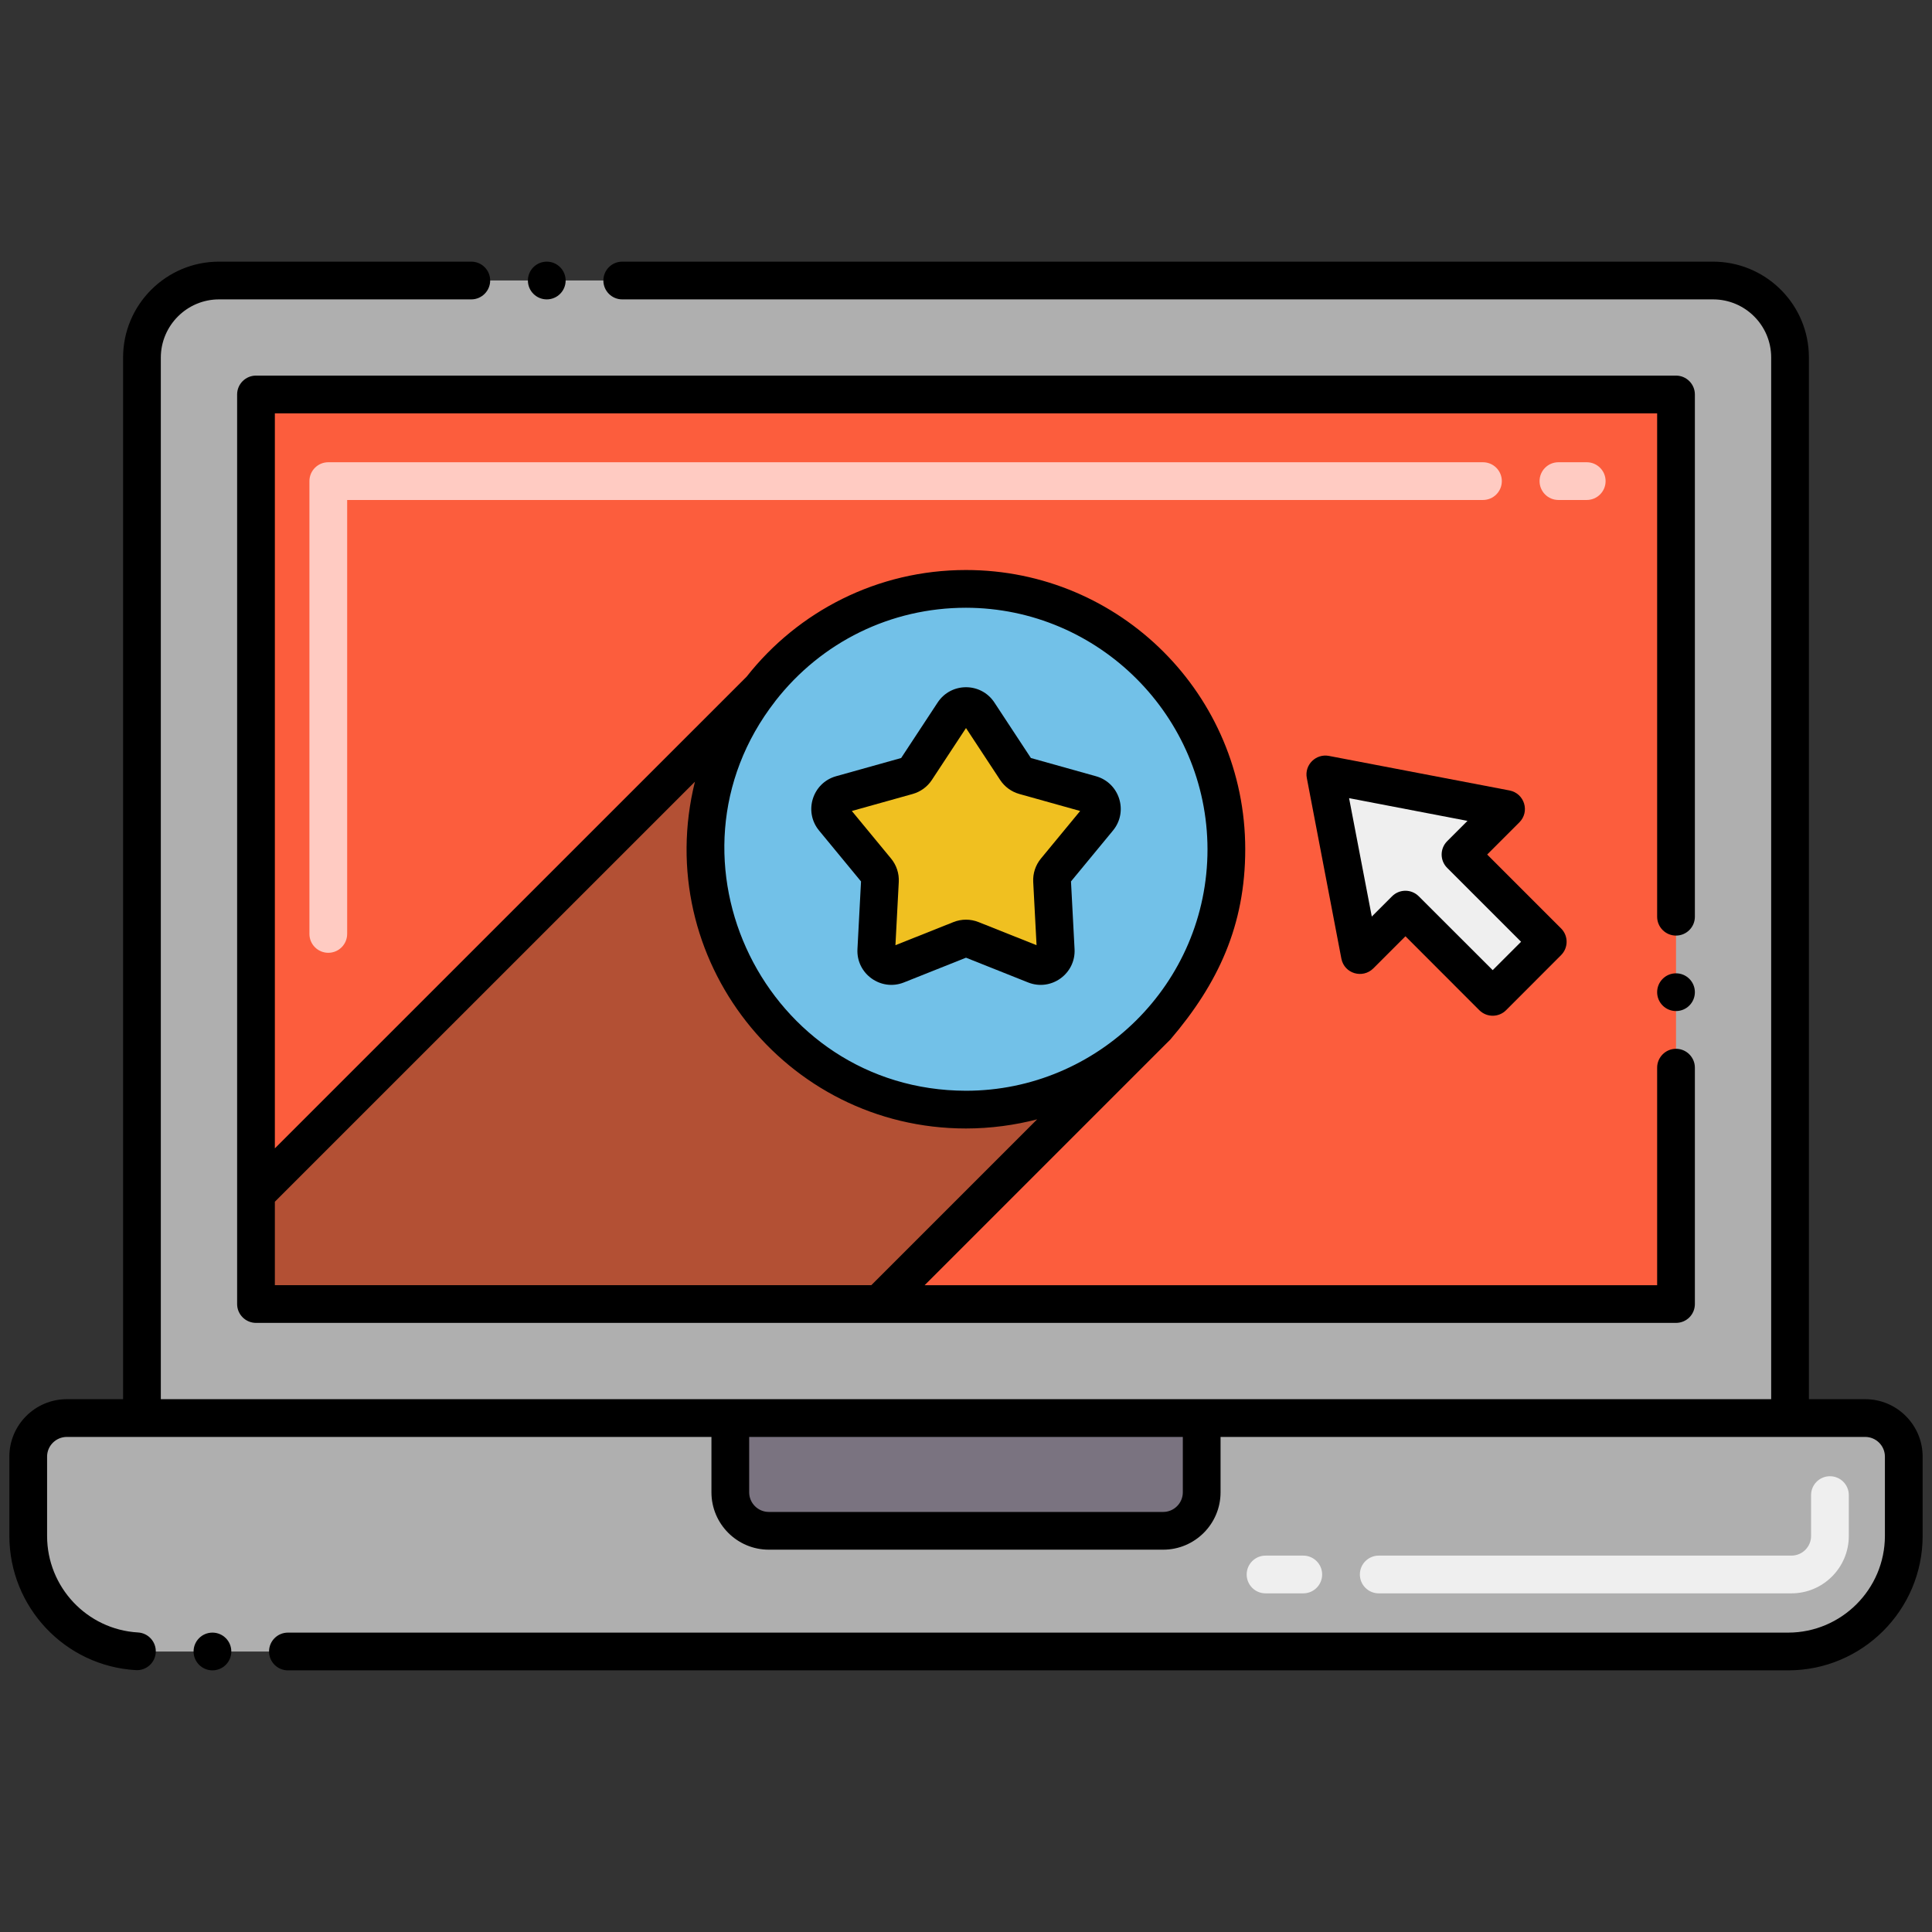
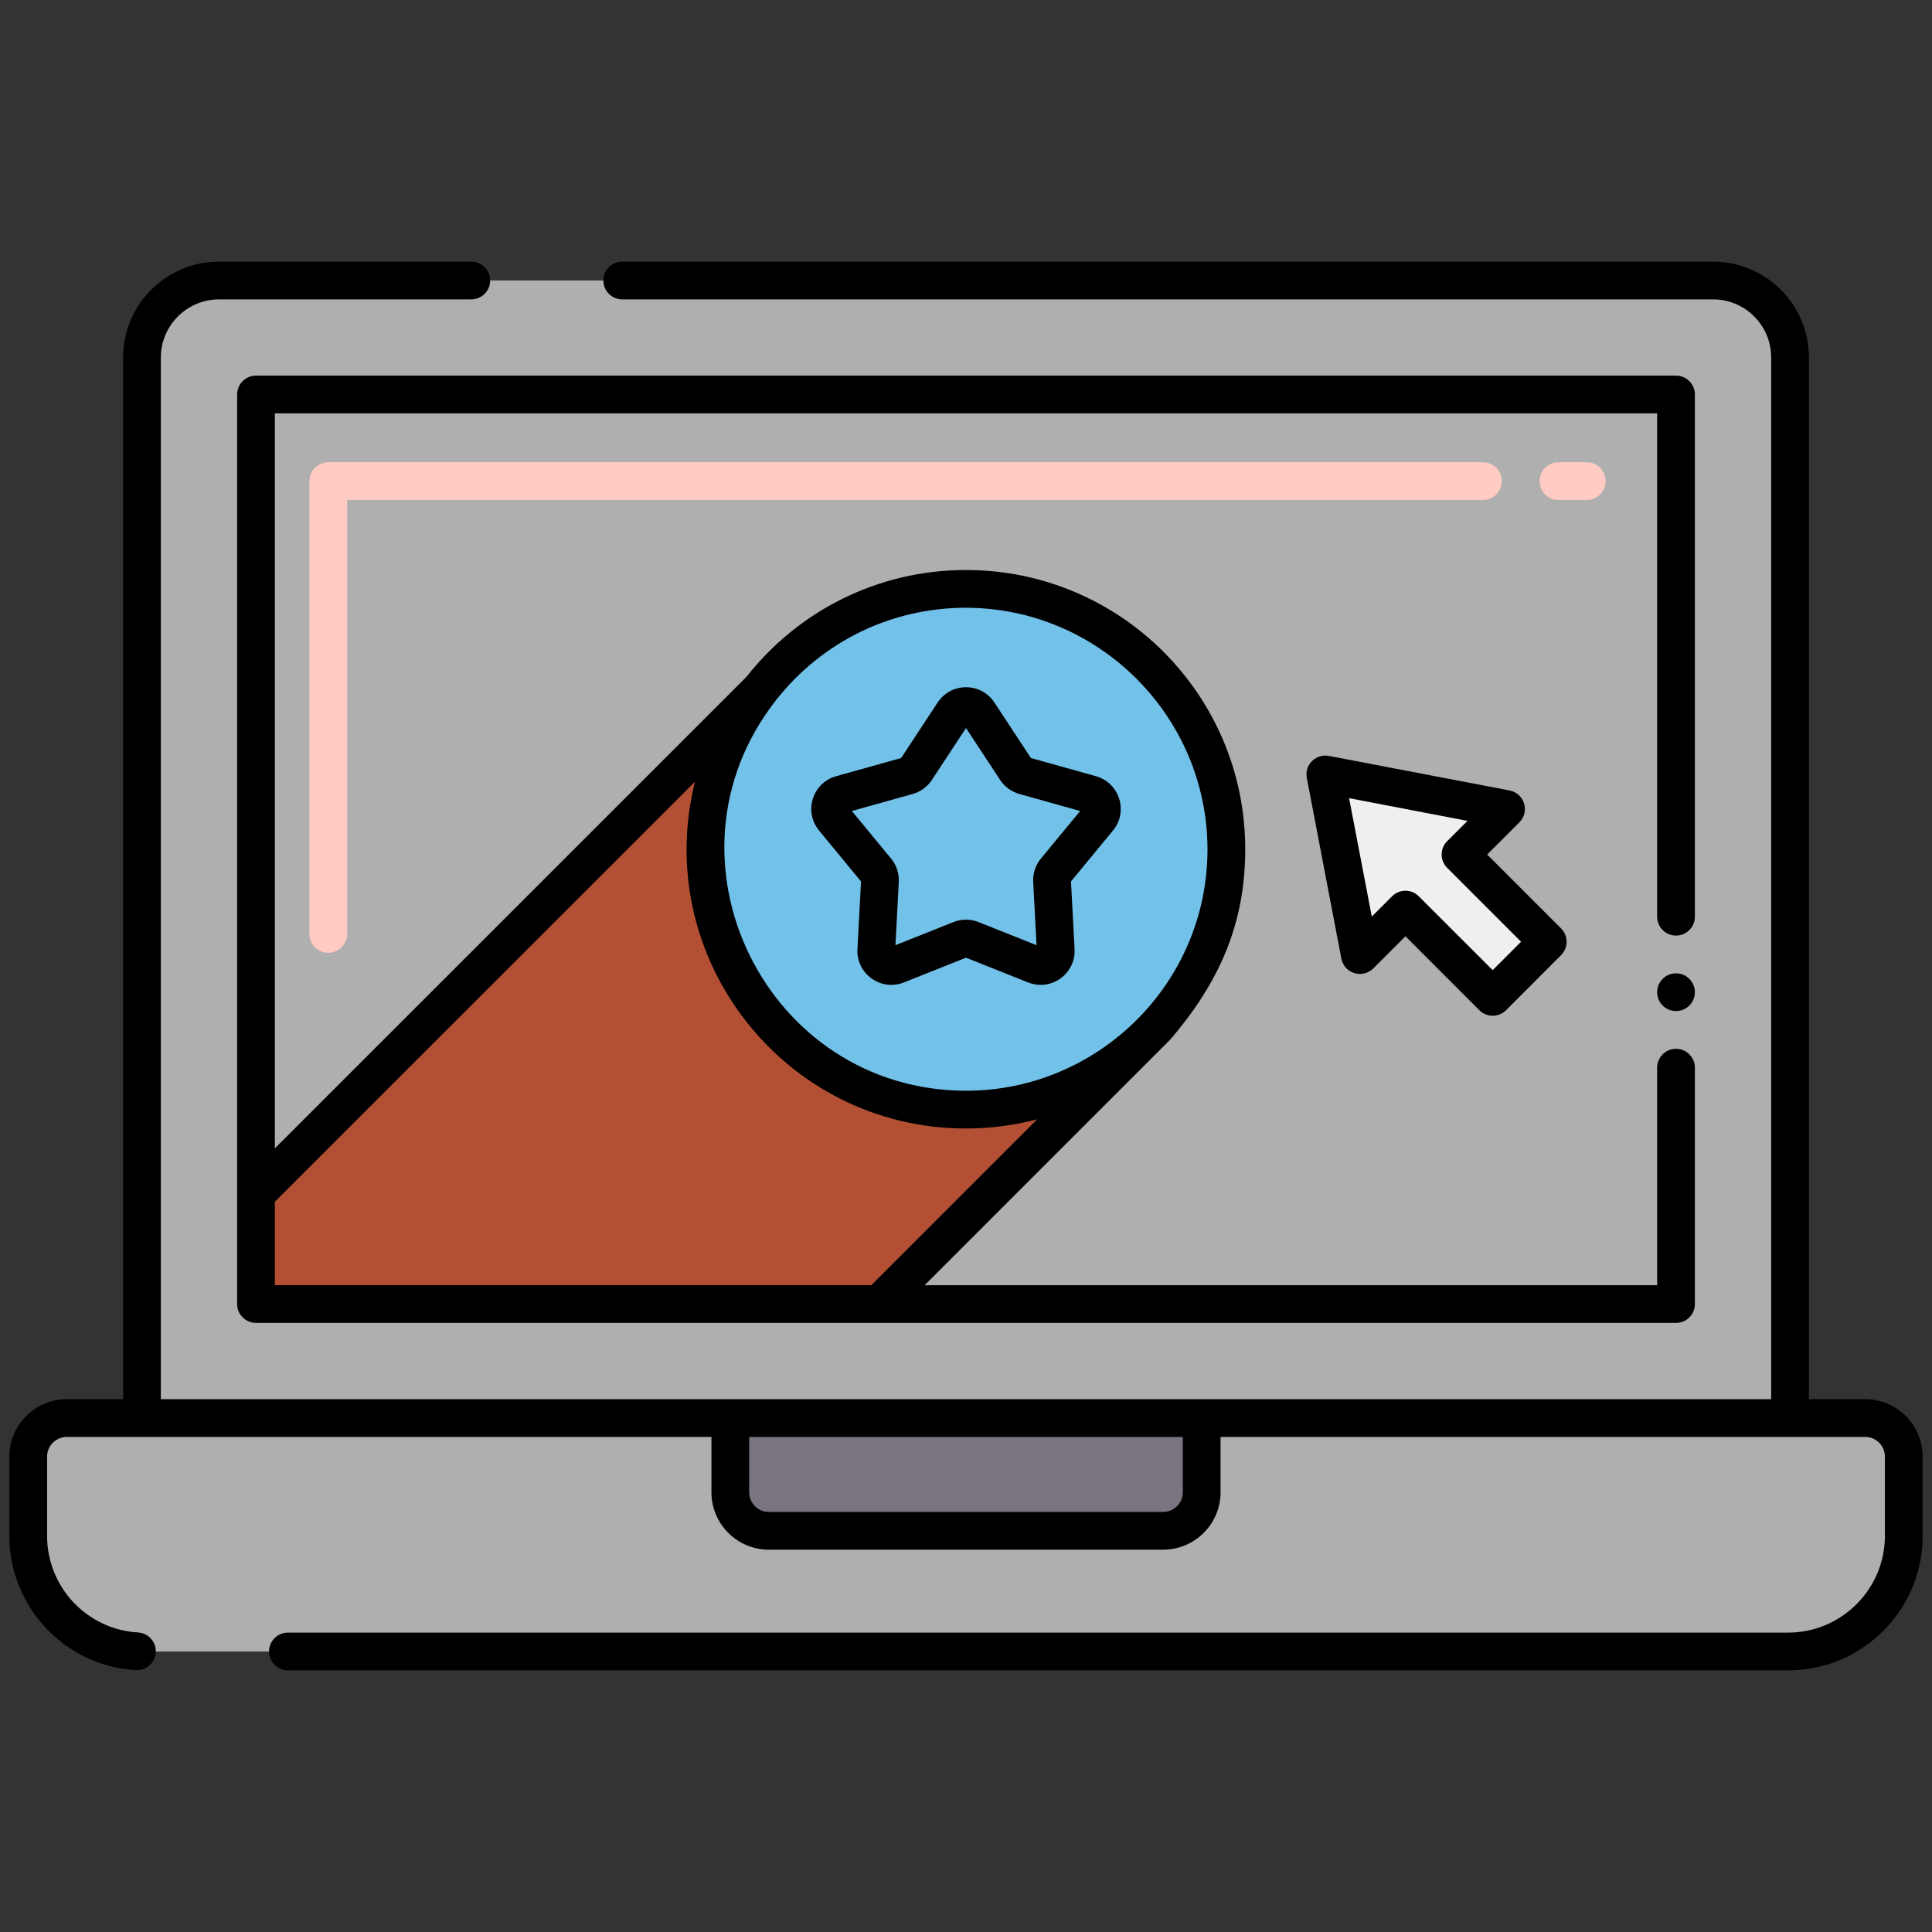
<svg xmlns="http://www.w3.org/2000/svg" version="1.1" id="Layer_1" x="0px" y="0px" viewBox="0 0 256 256" style="enable-background:new 0 0 256 256;" xml:space="preserve">
  <rect x="0" y="0" width="256" height="256" fill="#333333" stroke="none" />
  <style type="text/css">
	.st0{fill:#72C1E8;}
	.st1{fill:#C5E5FF;}
	.st2{fill:#F0C020;}
	.st3{fill:#F9E5AF;}
	.st4{fill:#FFB69F;}
	.st5{fill:#FC5D3D;}
	.st6{fill:#FFCBC2;}
	.st7{fill:#68B0D4;}
	.st8{fill:#7C7B7A;}
	.st9{fill:#AFAFAF;}
	.st10{fill:#EFEFEF;}
	.st11{fill:#FFFFFF;}
	.st12{fill:#F0AB20;}
	.st13{fill:#13BF6D;}
	.st14{fill:#76FFBA;}
	.st15{fill:#EDAF85;}
	.st16{fill:#7A7380;}
	.st17{fill:#F2E1D6;}
	.st18{fill:#139C6D;}
	.st19{fill:#B35034;}
	.st20{fill:#9CCFD6;}
	.st21{fill:#FBE0E2;}
	.st22{fill:#EA8F7D;}
	.st23{fill:#4C4945;}
	.st24{fill:#D95034;}
	.st25{fill:#D6C0B4;}
</style>
  <g>
    <g>
      <g>
        <path class="st9" d="M247.155,187.903h-9.967V47.373c0-5.637-4.569-10.206-10.206-10.206H29.018     c-5.637,0-10.206,4.569-10.206,10.206v140.531H8.845c-2.818,0-5.103,2.285-5.103,5.103v10.518     c0,8.455,6.854,15.309,15.309,15.309h217.898c8.455,0,15.309-6.854,15.309-15.309v-10.518     C252.258,190.188,249.973,187.903,247.155,187.903z" />
      </g>
      <g>
        <path class="st16" d="M96.766,187.903v9.838c0,2.818,2.285,5.103,5.103,5.103h52.261c2.818,0,5.103-2.285,5.103-5.103v-9.838     H96.766z" />
      </g>
      <g>
-         <path class="st10" d="M237.374,211.127h-54.683c-1.381,0-2.5-1.119-2.5-2.5s1.119-2.5,2.5-2.5h54.683     c1.436,0,2.603-1.167,2.603-2.603v-5.415c0-1.381,1.119-2.5,2.5-2.5s2.5,1.119,2.5,2.5v5.415     C244.977,207.717,241.566,211.127,237.374,211.127z M172.691,211.127h-5c-1.381,0-2.5-1.119-2.5-2.5s1.119-2.5,2.5-2.5h5     c1.381,0,2.5,1.119,2.5,2.5S174.072,211.127,172.691,211.127z" />
-       </g>
+         </g>
      <g>
-         <rect x="33.92" y="52.27" class="st5" width="188.16" height="120.52" />
-       </g>
+         </g>
      <g>
        <path class="st19" d="M151.43,137.85l-34.94,34.94H33.92V158.2l66.82-66.81c-17.382,22.338-1.638,55.64,27.26,55.64     C137.04,147.03,145.28,143.55,151.43,137.85z" />
      </g>
      <path class="st0" d="M128,78.03c-11.09,0-20.95,5.23-27.26,13.36c-17.382,22.338-1.638,55.64,27.26,55.64    c9.04,0,17.28-3.48,23.43-9.18c7.08-7.08,11.07-15.16,11.07-25.32C162.5,93.48,147.05,78.03,128,78.03z" />
      <g>
-         <path class="st2" d="M129.671,94.461l4.94,7.511c0.265,0.403,0.667,0.697,1.132,0.827l8.798,2.462     c1.393,0.39,1.924,2.083,1.004,3.199l-5.687,6.895c-0.319,0.386-0.481,0.878-0.454,1.378l0.484,9.16     c0.077,1.457-1.382,2.504-2.738,1.963l-8.409-3.351c-0.475-0.189-1.005-0.189-1.481,0l-8.409,3.351     c-1.356,0.54-2.815-0.506-2.738-1.963l0.484-9.16c0.026-0.5-0.136-0.992-0.454-1.378l-5.687-6.895     c-0.92-1.116-0.389-2.809,1.004-3.199l8.798-2.462c0.465-0.13,0.867-0.424,1.132-0.827l4.94-7.511     C127.119,93.26,128.881,93.26,129.671,94.461z" />
-       </g>
+         </g>
      <g>
        <polygon class="st10" points="193.523,113.232 199.556,107.199 175.613,102.615 180.198,126.557 186.226,120.529 197.791,132.09      205.084,124.793    " />
      </g>
      <g>
-         <circle cx="72.45" cy="37.17" r="2.5" />
        <path d="M247.16,185.4h-7.47V47.37c0-0.23-0.01-0.47-0.02-0.71c-0.37-6.72-5.94-11.99-12.69-11.99H82.45     c-1.38,0-2.5,1.12-2.5,2.5s1.12,2.5,2.5,2.5h0.01h144.53c4.231,0,7.7,3.43,7.7,7.7V185.4c-9.985,0-203.285,0-213.38,0V47.37     c0.01-4.24,3.47-7.7,7.71-7.7h33.43c1.38,0,2.5-1.13,2.5-2.5c0-1.38-1.12-2.5-2.5-2.5H29.02c-7.01,0-12.71,5.7-12.71,12.7V185.4     H8.85c-4.2,0-7.61,3.42-7.61,7.61v10.51c0.01,9.43,7.37,17.24,16.76,17.78c1.39,0.08,2.56-0.98,2.64-2.35     c0.08-1.37-0.97-2.56-2.35-2.64c-6.76-0.39-12.05-6.01-12.05-12.79v-10.51c0-1.44,1.17-2.6,2.61-2.61h9.96h75.46v7.34     c0,4.19,3.41,7.6,7.6,7.6h52.26c4.19,0,7.6-3.41,7.6-7.6v-7.34c8.03,0,67.181,0,75.46,0h9.97c1.43,0.01,2.6,1.17,2.6,2.61v10.51     c-0.01,7.06-5.76,12.8-12.81,12.81H38.15c-1.38,0-2.5,1.12-2.5,2.5c0,1.38,1.12,2.5,2.5,2.5c3.274,0,195.469,0,198.8,0     c9.82,0,17.81-7.99,17.81-17.81v-10.51C254.76,188.82,251.35,185.4,247.16,185.4z M156.73,197.74c0,1.43-1.17,2.6-2.6,2.6h-52.26     c-1.43,0-2.6-1.17-2.6-2.6v-7.34h57.46V197.74z" />
-         <circle cx="28.15" cy="218.83" r="2.5" />
        <path d="M224.58,121.46V52.27c0-1.376-1.119-2.5-2.5-2.5H33.92c-1.367,0-2.5,1.111-2.5,2.5c0,3.464,0,118.993,0,120.52     c0,1.398,1.144,2.5,2.5,2.5c6.749,0,181.394,0,188.16,0c1.38,0,2.5-1.106,2.5-2.5v-31.32c0-1.37-1.12-2.5-2.5-2.5     c-1.38,0-2.5,1.13-2.5,2.5v28.83h-97.064c36.856-36.856,31.118-31.122,32.554-32.55c6.357-7.442,9.93-15.141,9.93-25.22     c0-20.441-16.555-37-37-37c0,0,0,0-0.01,0c-11.726,0-22.247,5.473-29.058,14.133L36.42,152.165V54.77h183.16v66.7     c0,1.38,1.12,2.5,2.5,2.5c1.38,0,2.5-1.12,2.5-2.5V121.46z M128,80.53c17.61,0.03,31.97,14.39,32,32c0,17.828-14.547,32-32,32     c-26.496-0.045-41.551-30.682-25.286-51.605c0.01-0.013,0.016-0.027,0.025-0.04C108.859,85.037,118.065,80.53,128,80.53z      M92.08,103.584c-5.796,23.433,11.932,45.946,35.92,45.946c3.247,0,6.511-0.448,9.428-1.213l-21.974,21.973H36.42v-11.054     L92.08,103.584z" />
        <circle cx="222.08" cy="131.47" r="2.5" />
        <path d="M114.09,116.794l-0.473,8.965c-0.174,3.287,3.122,5.631,6.159,4.418l8.224-3.277l8.224,3.277     c3.051,1.217,6.333-1.142,6.16-4.417l-0.473-8.966l5.563-6.744c2.072-2.509,0.872-6.321-2.258-7.197l-8.618-2.412l-4.836-7.354     c0,0,0,0,0,0c-1.778-2.702-5.743-2.701-7.52,0l-4.836,7.354l-8.618,2.412c-3.133,0.877-4.328,4.69-2.259,7.197L114.09,116.794z      M120.93,105.207c1.047-0.292,1.952-0.954,2.548-1.861L128,96.47l4.522,6.875c0.597,0.907,1.501,1.568,2.547,1.861l8.058,2.254     l-5.199,6.303c-0.718,0.872-1.081,1.972-1.021,3.1l0.442,8.38l-7.683-3.061c-1.074-0.429-2.258-0.429-3.332,0l-7.684,3.061     l0.442-8.38c0.06-1.128-0.303-2.229-1.022-3.101l-5.198-6.302L120.93,105.207z" />
        <path d="M200.02,104.74l-23.94-4.58c-1.713-0.321-3.26,1.183-2.92,2.93l4.58,23.94c0.393,1.987,2.811,2.688,4.23,1.29l4.26-4.26     l9.79,9.8c1.032,1.01,2.601,0.938,3.54,0l7.29-7.3c0.98-0.98,0.98-2.56,0-3.54l-9.79-9.79l4.26-4.26     C202.744,107.547,202.002,105.128,200.02,104.74z M201.55,124.79l-3.76,3.76l-9.8-9.79c-0.97-0.97-2.552-0.978-3.53,0l-2.69,2.69     l-3.01-15.69l15.69,3.01l-2.69,2.69c-0.98,0.98-0.98,2.56,0,3.54L201.55,124.79z" />
      </g>
    </g>
    <g>
      <path class="st6" d="M43.5,126.25c-1.381,0-2.5-1.119-2.5-2.5v-60c0-1.381,1.119-2.5,2.5-2.5h153c1.381,0,2.5,1.119,2.5,2.5    s-1.119,2.5-2.5,2.5H46v57.5C46,125.131,44.881,126.25,43.5,126.25z M210.25,66.25h-3.75c-1.381,0-2.5-1.119-2.5-2.5    s1.119-2.5,2.5-2.5h3.75c1.381,0,2.5,1.119,2.5,2.5S211.631,66.25,210.25,66.25z" />
    </g>
  </g>
</svg>